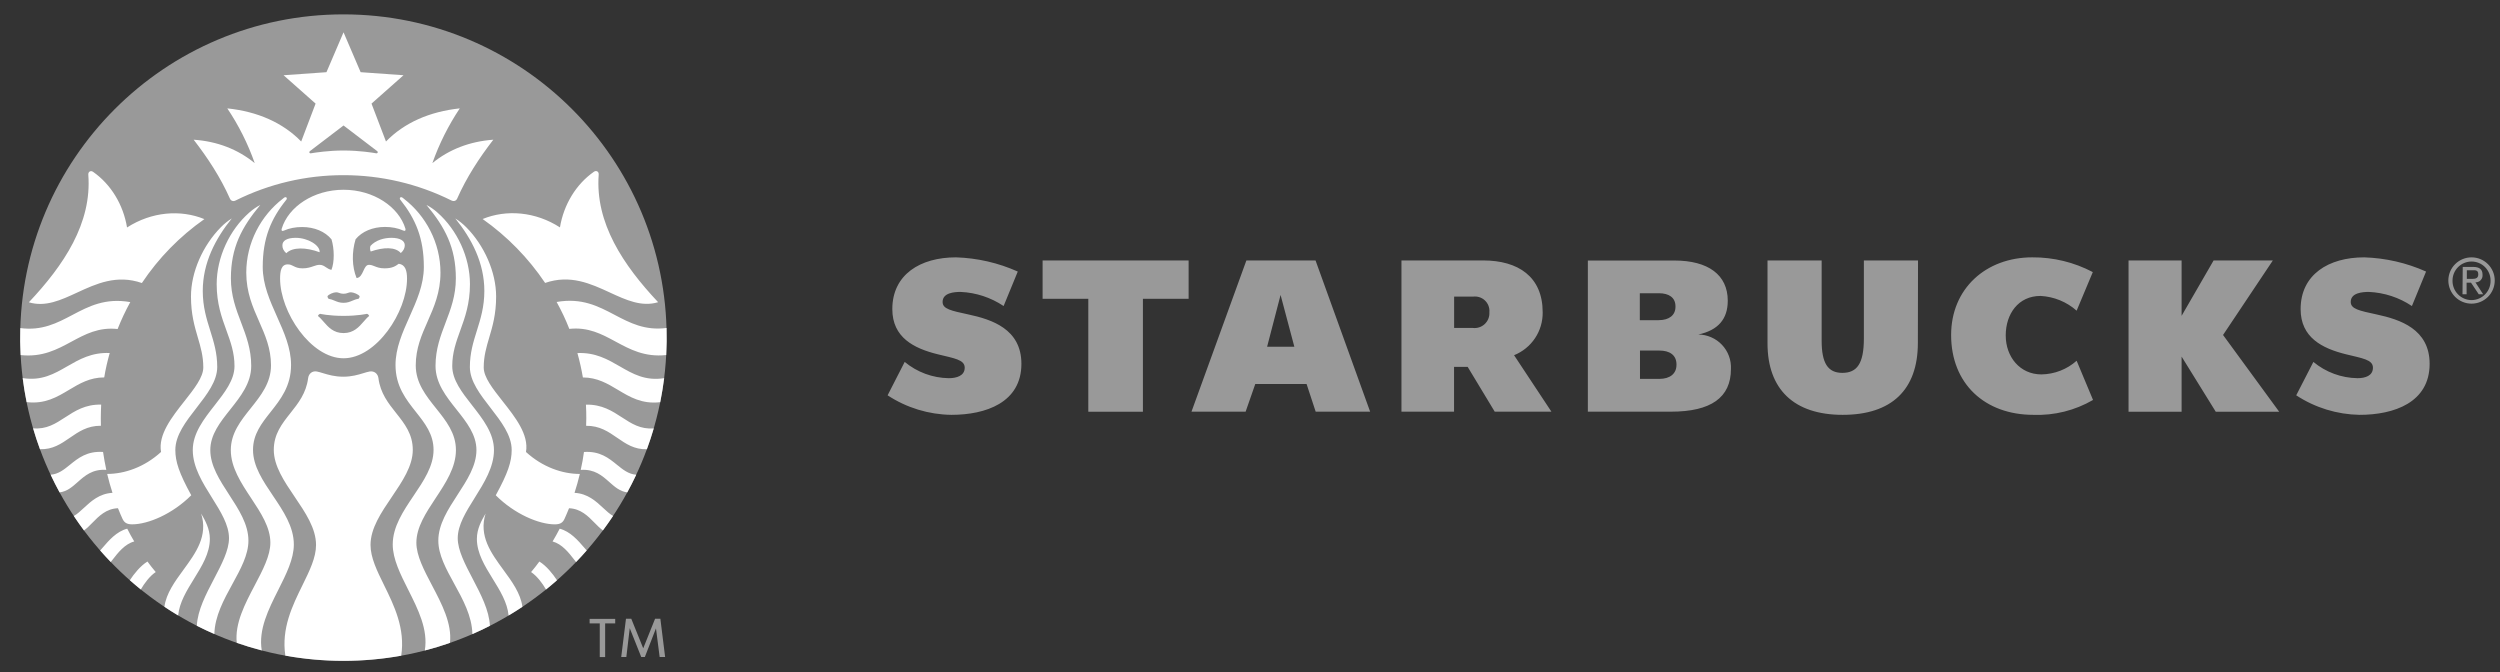
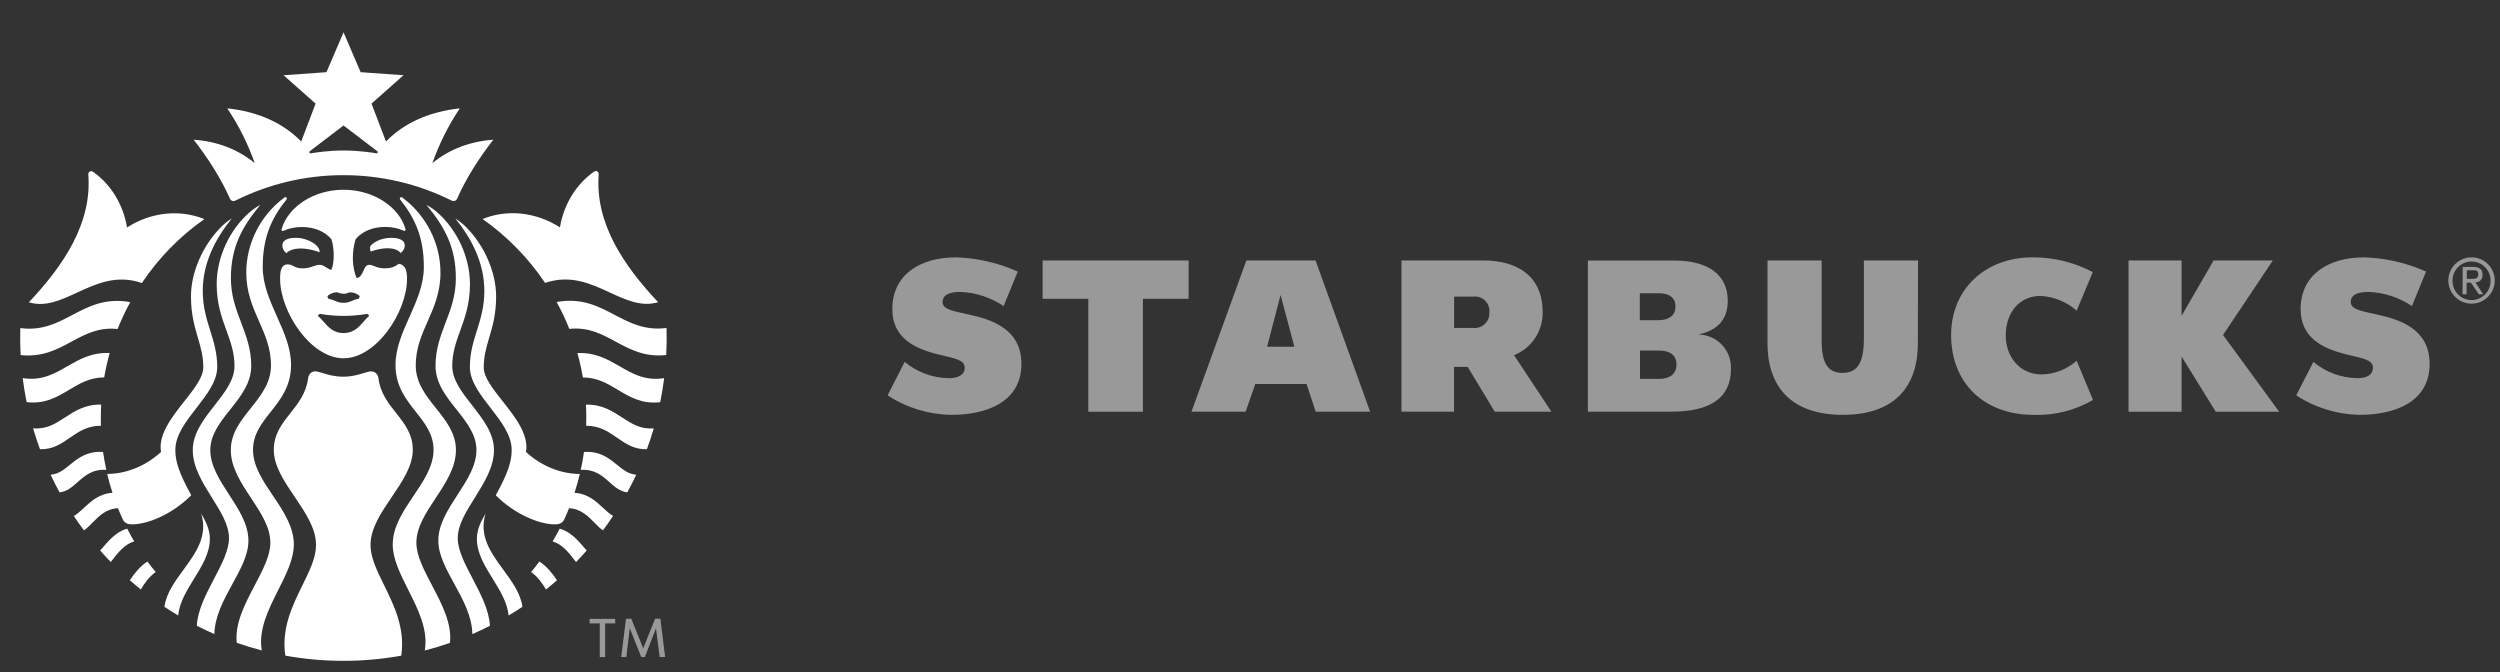
<svg xmlns="http://www.w3.org/2000/svg" width="238" height="64" viewBox="0 0 238 64" fill="none">
  <rect x="0" y="0" width="238" height="64" fill="#333333" stroke="none" />
-   <path d="M32.692 62.914C49.688 62.914 63.466 49.137 63.466 32.141C63.466 15.145 49.688 1.368 32.692 1.368C15.697 1.368 1.92 15.145 1.92 32.14C1.92 49.135 15.698 62.913 32.693 62.913" fill="#999999" />
  <path fill-rule="evenodd" clip-rule="evenodd" d="M32.705 14.328C34.229 14.328 35.53 14.542 35.804 14.594C35.958 14.62 36.018 14.465 35.898 14.38L32.705 11.946L29.513 14.38C29.393 14.474 29.453 14.62 29.607 14.594L29.664 14.584C30.032 14.526 31.27 14.328 32.705 14.328ZM30.265 30.08C30.309 29.935 30.471 29.875 30.471 29.875C30.471 29.875 31.311 30.072 32.705 30.072C34.092 30.072 34.939 29.875 34.939 29.875C34.939 29.875 35.102 29.926 35.145 30.08C34.963 30.221 34.796 30.413 34.62 30.615C34.175 31.127 33.669 31.709 32.705 31.709C31.747 31.709 31.245 31.133 30.801 30.623C30.622 30.418 30.451 30.223 30.265 30.08ZM32.279 27.883C32.384 27.921 32.503 27.963 32.706 27.963C32.909 27.963 33.024 27.921 33.128 27.883C33.219 27.844 33.317 27.825 33.417 27.826C33.665 27.835 34.136 28.023 34.238 28.203C34.237 28.248 34.228 28.292 34.211 28.333C34.193 28.375 34.168 28.412 34.136 28.443C33.899 28.477 33.719 28.553 33.539 28.629C33.302 28.729 33.066 28.829 32.706 28.829C32.342 28.829 32.104 28.729 31.865 28.629C31.677 28.542 31.48 28.48 31.277 28.443C31.216 28.377 31.18 28.293 31.174 28.203C31.277 28.023 31.748 27.826 31.996 27.826C32.11 27.822 32.19 27.851 32.279 27.883ZM63.228 36.001C61.441 36.286 60.243 35.594 59.01 34.881C57.862 34.218 56.683 33.537 54.969 33.611C55.183 34.365 55.354 35.145 55.491 35.934C56.859 35.934 57.846 36.526 58.838 37.121C59.978 37.804 61.122 38.49 62.854 38.288C63.006 37.535 63.13 36.773 63.228 36.001ZM62.238 40.781C60.981 40.889 60.121 40.328 59.216 39.738C58.281 39.128 57.299 38.488 55.782 38.522C55.806 38.949 55.817 39.38 55.816 39.816C55.816 40.056 55.807 40.296 55.799 40.536C57.079 40.519 57.927 41.105 58.76 41.68C59.582 42.248 60.39 42.806 61.584 42.766C61.824 42.114 62.042 41.453 62.238 40.781ZM60.57 45.195C59.836 45.141 59.304 44.709 58.731 44.243C57.958 43.615 57.111 42.926 55.593 43.029C55.516 43.603 55.413 44.177 55.285 44.734C56.601 44.642 57.33 45.288 58.015 45.897C58.531 46.353 59.022 46.788 59.718 46.873C60.018 46.323 60.302 45.764 60.57 45.195ZM58.366 49.116C58.052 48.943 57.751 48.663 57.425 48.36C56.741 47.722 55.947 46.983 54.695 46.92C54.883 46.328 55.055 45.737 55.2 45.12C53.548 45.12 51.656 44.477 50.073 43.029C50.363 41.376 49.046 39.709 47.843 38.187C46.913 37.008 46.05 35.916 46.05 34.981C46.05 33.907 46.303 33.053 46.574 32.135C46.89 31.068 47.231 29.914 47.231 28.228C47.231 25.897 46.101 23.368 44.398 21.646C44.081 21.323 43.727 21.039 43.345 20.798C44.912 22.735 46.11 25.04 46.11 27.697C46.11 29.205 45.751 30.35 45.4 31.472C45.062 32.548 44.732 33.604 44.732 34.939C44.732 36.291 45.712 37.554 46.699 38.828C47.701 40.121 48.712 41.424 48.712 42.84C48.712 43.946 48.361 45.026 47.197 47.151C48.986 48.942 51.314 49.919 52.82 49.919C53.308 49.919 53.573 49.774 53.745 49.388C53.899 49.054 54.035 48.719 54.173 48.385C55.29 48.427 55.991 49.143 56.611 49.777C56.88 50.052 57.133 50.311 57.399 50.493C57.732 50.043 58.054 49.584 58.366 49.116ZM55.853 52.406C55.775 52.318 55.693 52.223 55.608 52.123C55.038 51.46 54.296 50.595 53.282 50.331C53.068 50.742 52.846 51.153 52.606 51.548C53.507 51.79 54.154 52.623 54.664 53.281L54.841 53.507C55.187 53.148 55.525 52.782 55.853 52.406ZM53.026 55.24C52.631 54.636 52.023 53.872 51.348 53.458C51.098 53.801 50.836 54.136 50.561 54.46C51.133 54.848 51.647 55.542 51.981 56.12C52.335 55.835 52.684 55.541 53.026 55.24ZM49.733 57.769C49.561 56.486 48.743 55.369 47.919 54.246C46.744 52.641 45.559 51.022 46.229 48.89C45.853 49.533 45.399 50.338 45.399 51.298C45.399 52.665 46.154 53.885 46.911 55.109C47.605 56.231 48.301 57.356 48.418 58.598C48.864 58.333 49.302 58.057 49.733 57.769ZM46.639 59.578C46.573 58.105 45.767 56.566 44.999 55.099C44.271 53.709 43.576 52.383 43.576 51.237C43.576 49.977 44.368 48.712 45.193 47.395C46.09 45.962 47.026 44.467 47.026 42.847C47.026 41.241 45.968 39.891 44.944 38.585C43.984 37.36 43.054 36.174 43.054 34.851C43.054 33.568 43.426 32.541 43.82 31.452C44.266 30.22 44.74 28.908 44.74 27.052C44.74 24.49 43.525 21.892 41.65 20.239C41.332 19.952 40.978 19.707 40.598 19.51C42.37 21.636 43.397 23.572 43.397 26.495C43.397 28.149 42.907 29.433 42.422 30.71C41.941 31.974 41.462 33.231 41.462 34.834C41.462 36.474 42.471 37.744 43.462 38.99C44.418 40.192 45.357 41.374 45.357 42.847C45.357 44.337 44.462 45.711 43.561 47.097C42.648 48.501 41.728 49.915 41.728 51.468C41.728 52.818 42.469 54.166 43.243 55.574C44.07 57.079 44.935 58.652 44.971 60.365C45.534 60.12 46.091 59.857 46.639 59.578ZM42.837 61.201C43.042 59.359 42.057 57.491 41.128 55.727C40.365 54.279 39.639 52.901 39.639 51.666C39.639 50.195 40.545 48.825 41.468 47.429C42.428 45.977 43.405 44.498 43.405 42.847C43.405 41.237 42.461 40.057 41.511 38.87C40.548 37.667 39.579 36.456 39.579 34.782C39.579 33.161 40.139 31.893 40.713 30.595C41.315 29.232 41.933 27.834 41.933 25.955C41.933 23.093 40.521 20.521 38.458 18.927L38.33 18.825C38.133 18.679 37.979 18.859 38.116 19.022C39.571 20.847 40.35 22.69 40.35 25.415C40.35 27.109 39.664 28.642 38.985 30.161C38.316 31.656 37.653 33.138 37.653 34.748C37.653 36.763 38.651 38.023 39.599 39.22C40.457 40.304 41.274 41.336 41.274 42.83C41.274 44.379 40.332 45.776 39.375 47.194C38.389 48.656 37.388 50.141 37.388 51.837C37.388 53.217 38.116 54.662 38.868 56.157C39.803 58.015 40.777 59.949 40.44 61.928C41.253 61.718 42.052 61.476 42.837 61.201ZM38.197 62.421C38.587 59.82 37.519 57.648 36.566 55.711C35.891 54.34 35.274 53.086 35.274 51.88C35.274 50.294 36.291 48.795 37.302 47.305C38.302 45.83 39.297 44.364 39.297 42.83C39.297 41.322 38.518 40.341 37.717 39.33C36.972 38.393 36.208 37.43 36.027 36C35.976 35.596 35.651 35.297 35.197 35.365C35.01 35.398 34.807 35.459 34.581 35.529C34.091 35.678 33.488 35.862 32.681 35.862C31.858 35.862 31.243 35.675 30.746 35.524C30.529 35.458 30.335 35.399 30.156 35.365C29.711 35.288 29.386 35.588 29.334 35.999C29.153 37.43 28.389 38.393 27.645 39.33C26.843 40.341 26.065 41.322 26.065 42.83C26.065 44.364 27.059 45.83 28.059 47.305C29.07 48.795 30.087 50.295 30.087 51.88C30.087 53.086 29.47 54.34 28.795 55.711C27.843 57.647 26.775 59.817 27.164 62.416C28.958 62.741 30.806 62.911 32.694 62.911C34.539 62.912 36.381 62.748 38.197 62.421ZM24.92 61.921C24.587 59.944 25.559 58.013 26.493 56.157C27.246 54.662 27.973 53.217 27.973 51.837C27.973 50.14 26.972 48.656 25.986 47.194C25.029 45.775 24.087 44.379 24.087 42.83C24.087 41.336 24.904 40.304 25.762 39.22C26.71 38.023 27.708 36.763 27.708 34.748C27.708 33.131 27.043 31.646 26.374 30.149C25.695 28.631 25.012 27.102 25.012 25.415C25.012 22.681 25.79 20.839 27.254 19.022C27.391 18.85 27.228 18.679 27.04 18.825L26.912 18.927C24.849 20.521 23.445 23.093 23.445 25.955C23.445 27.835 24.064 29.235 24.667 30.601C25.24 31.899 25.799 33.166 25.799 34.782C25.799 36.45 24.831 37.662 23.869 38.865C22.919 40.055 21.973 41.237 21.973 42.847C21.973 44.497 22.951 45.977 23.911 47.428C24.833 48.825 25.739 50.195 25.739 51.666C25.739 52.896 25.015 54.272 24.252 55.72C23.323 57.484 22.338 59.356 22.541 61.197C23.32 61.47 24.113 61.711 24.919 61.921M20.407 60.361C20.448 58.657 21.309 57.088 22.133 55.585C22.907 54.173 23.65 52.82 23.65 51.468C23.65 49.916 22.73 48.505 21.818 47.102C20.917 45.718 20.021 44.342 20.021 42.847C20.021 41.374 20.96 40.192 21.916 38.99C22.906 37.743 23.916 36.474 23.916 34.834C23.916 33.231 23.436 31.974 22.956 30.71C22.469 29.433 21.981 28.149 21.981 26.495C21.981 23.564 23.008 21.635 24.78 19.51C24.4 19.709 24.046 19.954 23.727 20.239C21.852 21.893 20.628 24.489 20.628 27.052C20.628 28.908 21.106 30.22 21.554 31.452C21.95 32.542 22.324 33.568 22.324 34.851C22.324 36.174 21.394 37.361 20.434 38.585C19.41 39.891 18.352 41.241 18.352 42.847C18.352 44.467 19.286 45.957 20.182 47.388C21.008 48.706 21.801 49.972 21.801 51.238C21.801 52.383 21.106 53.708 20.379 55.099C19.611 56.565 18.806 58.102 18.739 59.573C19.285 59.852 19.841 60.114 20.407 60.361ZM16.96 58.591C17.08 57.351 17.774 56.228 18.466 55.108C19.223 53.884 19.978 52.664 19.978 51.298C19.978 50.338 19.524 49.532 19.148 48.888C19.824 51.017 18.64 52.637 17.465 54.243C16.643 55.367 15.825 56.485 15.653 57.766C16.081 58.051 16.516 58.327 16.96 58.591ZM13.405 56.118C13.739 55.541 14.245 54.847 14.825 54.459C14.549 54.134 14.287 53.8 14.038 53.457C13.363 53.871 12.755 54.634 12.361 55.238C12.702 55.538 13.05 55.831 13.405 56.118ZM10.545 53.504C10.603 53.432 10.661 53.357 10.721 53.279C11.232 52.621 11.878 51.789 12.78 51.546C12.54 51.151 12.317 50.74 12.112 50.329C11.098 50.593 10.356 51.459 9.787 52.12C9.7 52.222 9.617 52.318 9.537 52.407C9.865 52.781 10.201 53.147 10.546 53.504M7.993 50.494C8.263 50.31 8.521 50.048 8.793 49.77C9.413 49.137 10.111 48.425 11.231 48.383L11.284 48.511C11.404 48.804 11.524 49.101 11.659 49.386C11.839 49.772 12.096 49.917 12.584 49.917C14.09 49.917 16.418 48.94 18.207 47.149C17.043 45.024 16.692 43.944 16.692 42.839C16.692 41.422 17.705 40.119 18.71 38.825C19.699 37.552 20.68 36.289 20.68 34.937C20.68 33.602 20.35 32.547 20.013 31.47C19.661 30.348 19.303 29.203 19.303 27.695C19.303 25.029 20.501 22.733 22.067 20.795C21.682 21.035 21.34 21.31 21.014 21.645C19.311 23.375 18.181 25.895 18.181 28.226C18.181 29.912 18.521 31.066 18.834 32.133C19.104 33.051 19.354 33.905 19.354 34.979C19.354 35.914 18.49 37.009 17.559 38.189C16.356 39.714 15.042 41.379 15.331 43.027C13.748 44.475 11.856 45.118 10.204 45.118C10.35 45.726 10.513 46.326 10.709 46.918C9.457 46.987 8.664 47.724 7.979 48.358C7.649 48.665 7.345 48.948 7.027 49.121C7.337 49.588 7.659 50.045 7.993 50.494ZM5.671 46.873C6.381 46.793 6.878 46.352 7.399 45.891C8.084 45.284 8.811 44.641 10.119 44.732C9.998 44.167 9.896 43.599 9.811 43.027C8.289 42.924 7.439 43.614 6.663 44.243C6.088 44.709 5.555 45.141 4.82 45.193C5.086 45.763 5.37 46.323 5.671 46.873ZM3.804 42.763C5.009 42.808 5.821 42.249 6.647 41.679C7.479 41.104 8.327 40.52 9.605 40.533C9.598 40.293 9.595 40.053 9.597 39.813C9.597 39.376 9.614 38.947 9.631 38.519C8.119 38.484 7.137 39.124 6.201 39.733C5.289 40.328 4.421 40.893 3.15 40.775C3.346 41.447 3.564 42.111 3.804 42.763ZM2.534 38.281C4.279 38.488 5.428 37.8 6.572 37.115C7.565 36.521 8.552 35.93 9.922 35.93C10.05 35.141 10.23 34.37 10.444 33.607C8.729 33.533 7.55 34.213 6.4 34.875C5.163 35.588 3.96 36.281 2.16 35.995C2.257 36.766 2.382 37.528 2.534 38.281ZM63.424 33.801C63.469 32.943 63.479 32.083 63.454 31.223C61.397 31.491 59.964 30.737 58.514 29.975C56.957 29.156 55.381 28.328 52.991 28.748C53.445 29.571 53.856 30.428 54.198 31.31C56.003 31.114 57.29 31.81 58.605 32.52C59.975 33.26 61.375 34.018 63.424 33.801ZM6.804 32.526C5.432 33.267 4.027 34.026 1.964 33.803C1.918 32.947 1.908 32.09 1.934 31.233C3.999 31.507 5.434 30.752 6.884 29.988C8.439 29.168 10.014 28.34 12.403 28.76C11.949 29.583 11.547 30.44 11.196 31.323C9.398 31.126 8.116 31.818 6.804 32.526ZM12.094 21.656C14.44 20.147 17.188 19.933 19.456 20.859C17.113 22.501 15.096 24.564 13.507 26.943C11.113 26.111 9.163 27.012 7.338 27.855C5.784 28.574 4.319 29.251 2.748 28.778C6.069 25.255 8.765 21.244 8.406 16.625C8.389 16.351 8.628 16.197 8.86 16.359C10.546 17.533 11.734 19.47 12.094 21.656ZM26.818 21.776C27.451 19.685 29.848 18.065 32.706 18.065C35.564 18.065 37.962 19.685 38.595 21.767C38.638 21.93 38.578 22.033 38.389 21.947C37.876 21.716 37.285 21.604 36.652 21.604C35.488 21.604 34.461 22.033 33.853 22.778C33.477 24.013 33.503 25.392 33.947 26.472C34.297 26.437 34.449 26.102 34.594 25.786C34.728 25.491 34.855 25.212 35.129 25.212C35.329 25.212 35.483 25.275 35.659 25.346C35.89 25.439 36.158 25.546 36.609 25.546C37.345 25.546 37.645 25.341 37.962 25.11C38.604 25.195 38.749 25.804 38.749 26.524C38.749 29.72 35.822 34.108 32.706 34.108C29.59 34.108 26.664 29.712 26.664 26.524C26.664 25.804 26.774 25.169 27.391 25.169C27.625 25.169 27.773 25.245 27.936 25.329C28.138 25.431 28.363 25.547 28.803 25.547C29.253 25.547 29.563 25.44 29.833 25.347C30.041 25.275 30.225 25.212 30.43 25.212C30.686 25.212 30.854 25.325 31.031 25.444C31.179 25.542 31.333 25.646 31.551 25.692C31.851 24.964 31.833 23.678 31.559 22.787C30.952 22.041 29.925 21.613 28.761 21.613C28.127 21.613 27.537 21.724 27.023 21.956C26.835 22.041 26.766 21.939 26.818 21.776ZM35.266 23.413C35.77 22.855 36.575 22.641 37.26 22.641C38.107 22.641 38.527 22.933 38.535 23.336C38.535 23.601 38.441 23.833 38.158 24.09C37.636 23.498 36.532 23.515 35.291 23.944C35.218 23.776 35.21 23.588 35.266 23.413ZM30.429 24.013C29.119 23.533 27.852 23.507 27.253 24.107C26.971 23.85 26.876 23.61 26.885 23.344C26.885 22.924 27.305 22.641 28.152 22.641C29.316 22.641 30.489 23.361 30.429 24.013ZM41.162 15.528C42.745 14.234 44.705 13.463 46.965 13.3C45.612 15.048 44.405 16.908 43.524 18.905C43.421 19.128 43.207 19.196 42.976 19.085C39.785 17.497 36.269 16.673 32.706 16.676C29.141 16.67 25.624 17.495 22.434 19.085C22.204 19.205 21.989 19.128 21.887 18.905C20.997 16.899 19.79 15.048 18.437 13.3C20.705 13.454 22.665 14.234 24.249 15.528C23.603 13.688 22.726 11.937 21.639 10.318C24.514 10.618 26.919 11.671 28.674 13.471L30.044 9.863L26.996 7.163L31.079 6.873L32.705 3.075L34.332 6.872L38.414 7.163L35.367 9.863L36.745 13.471C38.491 11.68 40.896 10.626 43.772 10.317C42.688 11.939 41.811 13.689 41.162 15.528ZM58.061 27.848C56.237 27.007 54.288 26.108 51.895 26.935C50.3 24.56 48.284 22.498 45.946 20.85C48.214 19.924 50.962 20.139 53.307 21.647C53.667 19.462 54.857 17.525 56.542 16.351C56.774 16.188 57.022 16.342 56.996 16.616C56.646 21.236 59.341 25.246 62.654 28.769C61.082 29.242 59.617 28.566 58.061 27.849" fill="white" />
-   <path d="M58.576 59.35H57.61V62.555H57.097V59.35H56.131V58.914H58.568V59.35H58.576ZM62.799 62.547L62.449 59.82L61.389 62.547H61.046L59.952 59.803L59.627 62.547H59.14L59.593 58.905H60.098L61.235 61.718L62.363 58.905H62.867L63.32 62.547H62.799Z" fill="#999999" />
+   <path d="M58.576 59.35H57.61V62.555H57.097V59.35H56.131V58.914H58.568V59.35H58.576M62.799 62.547L62.449 59.82L61.389 62.547H61.046L59.952 59.803L59.627 62.547H59.14L59.593 58.905H60.098L61.235 61.718L62.363 58.905H62.867L63.32 62.547H62.799Z" fill="#999999" />
  <path d="M182.581 32.647C182.581 37.105 180.084 39.493 175.424 39.493C170.763 39.493 168.267 37.039 168.267 32.691V24.794H173.421V32.441C173.421 34.556 174.003 35.497 175.387 35.497C176.771 35.497 177.441 34.645 177.441 32.221V24.794H182.595L182.581 32.647ZM108.805 28.445V39.199H103.607V28.445H99.255V24.794H113.156V28.445H108.805ZM121.911 28.078L120.629 33.007H123.221L121.911 28.078ZM125.253 39.191L124.385 36.554H119.503L118.583 39.191H113.429L118.656 24.794H125.239L130.437 39.191H125.253ZM199.257 38.075L197.696 34.343C196.77 35.166 195.578 35.627 194.339 35.644C192.299 35.644 190.945 33.976 190.945 31.934C190.945 29.892 192.137 28.173 194.258 28.173C195.53 28.239 196.743 28.733 197.696 29.576L199.235 25.903C197.459 24.967 195.479 24.485 193.47 24.5C189.052 24.5 185.747 27.483 185.747 31.89C185.747 36.547 188.971 39.493 193.581 39.493C195.569 39.567 197.538 39.075 199.257 38.075ZM210.942 39.199L207.688 33.947V39.199H202.637V24.794H207.688V30.068L210.736 24.794H216.376L211.634 31.89L216.98 39.199H210.942ZM90.574 39.493C93.844 39.493 97.238 38.325 97.238 34.637C97.238 31.317 94.41 30.413 92.194 29.936C90.53 29.576 89.735 29.415 89.735 28.746C89.735 27.865 90.854 27.791 91.458 27.791C92.918 27.857 94.331 28.322 95.544 29.135L96.892 25.852C95.038 25.022 93.04 24.563 91.009 24.5C87.607 24.5 84.949 26.138 84.949 29.429C84.949 32.132 87.003 33.168 89.271 33.726C90.839 34.116 91.841 34.233 91.841 35.005C91.841 35.776 91.068 36.004 90.324 36.004C88.789 35.981 87.307 35.434 86.127 34.454L84.5 37.634C86.305 38.821 88.413 39.466 90.574 39.493ZM224.63 39.493C227.906 39.493 231.3 38.325 231.3 34.637C231.3 31.317 228.466 30.413 226.257 29.936C224.593 29.576 223.79 29.415 223.79 28.746C223.79 27.865 224.917 27.791 225.521 27.791C226.983 27.856 228.399 28.321 229.614 29.135L230.962 25.852C229.106 25.022 227.105 24.563 225.072 24.5C221.677 24.5 219.019 26.138 219.019 29.429C219.019 32.132 221.073 33.168 223.334 33.726C224.902 34.116 225.904 34.233 225.904 35.005C225.904 35.776 225.167 36.004 224.431 36.004C222.896 35.981 221.414 35.434 220.234 34.454L218.6 37.634C220.392 38.812 222.484 39.457 224.63 39.493ZM144.139 33.815C144.954 33.488 145.65 32.923 146.136 32.194C146.623 31.465 146.876 30.606 146.863 29.73C146.863 26.337 144.529 24.794 141.194 24.794H133.419V39.191H138.426V34.924H139.721L142.298 39.191H147.695L144.139 33.815ZM141.79 29.752C141.8 29.958 141.765 30.163 141.688 30.353C141.61 30.543 141.492 30.714 141.341 30.854C141.19 30.994 141.011 31.099 140.815 31.163C140.619 31.226 140.412 31.246 140.207 31.221H138.433V28.239H140.229C140.433 28.211 140.641 28.229 140.837 28.292C141.033 28.354 141.213 28.46 141.363 28.601C141.512 28.742 141.629 28.914 141.703 29.106C141.777 29.298 141.807 29.504 141.79 29.708V29.752ZM161.677 31.846C163.562 31.442 164.483 30.377 164.483 28.628C164.483 26.175 162.635 24.802 159.395 24.802H151.163V39.191H159.071C162.885 39.191 164.785 37.847 164.785 35.129C164.805 34.708 164.741 34.287 164.594 33.891C164.448 33.496 164.223 33.134 163.932 32.827C163.642 32.52 163.293 32.275 162.905 32.107C162.518 31.938 162.1 31.849 161.677 31.846ZM156.111 27.916H157.922C158.887 27.916 159.505 28.327 159.505 29.165V29.209C159.505 30.009 158.902 30.48 157.908 30.48H156.111V27.916ZM159.601 34.733C159.601 35.577 158.983 36.07 157.966 36.07H156.126V33.374H157.981C158.96 33.374 159.601 33.807 159.601 34.696V34.733ZM235.291 24.5C235.877 24.5 236.439 24.733 236.853 25.146C237.267 25.559 237.5 26.12 237.5 26.704C237.5 27.288 237.267 27.849 236.853 28.262C236.439 28.675 235.877 28.908 235.291 28.908C234.705 28.908 234.143 28.675 233.729 28.262C233.315 27.849 233.082 27.288 233.082 26.704C233.082 26.12 233.315 25.559 233.729 25.146C234.143 24.733 234.705 24.5 235.291 24.5ZM235.291 28.57C235.533 28.568 235.773 28.518 235.996 28.423C236.218 28.328 236.42 28.189 236.589 28.015C236.757 27.842 236.889 27.636 236.978 27.411C237.066 27.186 237.108 26.946 237.102 26.704C237.102 26.225 236.912 25.765 236.572 25.426C236.232 25.087 235.772 24.897 235.291 24.897C234.811 24.897 234.35 25.087 234.01 25.426C233.671 25.765 233.48 26.225 233.48 26.704C233.474 26.946 233.516 27.186 233.605 27.411C233.693 27.636 233.825 27.842 233.994 28.015C234.162 28.189 234.364 28.328 234.587 28.423C234.809 28.518 235.049 28.568 235.291 28.57ZM234.452 25.411H235.438C236.05 25.411 236.337 25.646 236.337 26.146C236.347 26.24 236.337 26.335 236.308 26.425C236.279 26.515 236.23 26.597 236.166 26.667C236.102 26.737 236.023 26.792 235.936 26.829C235.848 26.865 235.754 26.883 235.659 26.88L236.396 28.012H235.976L235.24 26.91H234.82V28.012H234.43L234.452 25.411ZM234.842 26.55H235.247C235.593 26.55 235.932 26.55 235.932 26.116C235.932 25.683 235.622 25.727 235.357 25.727H234.842V26.55Z" fill="#999999" />
</svg>